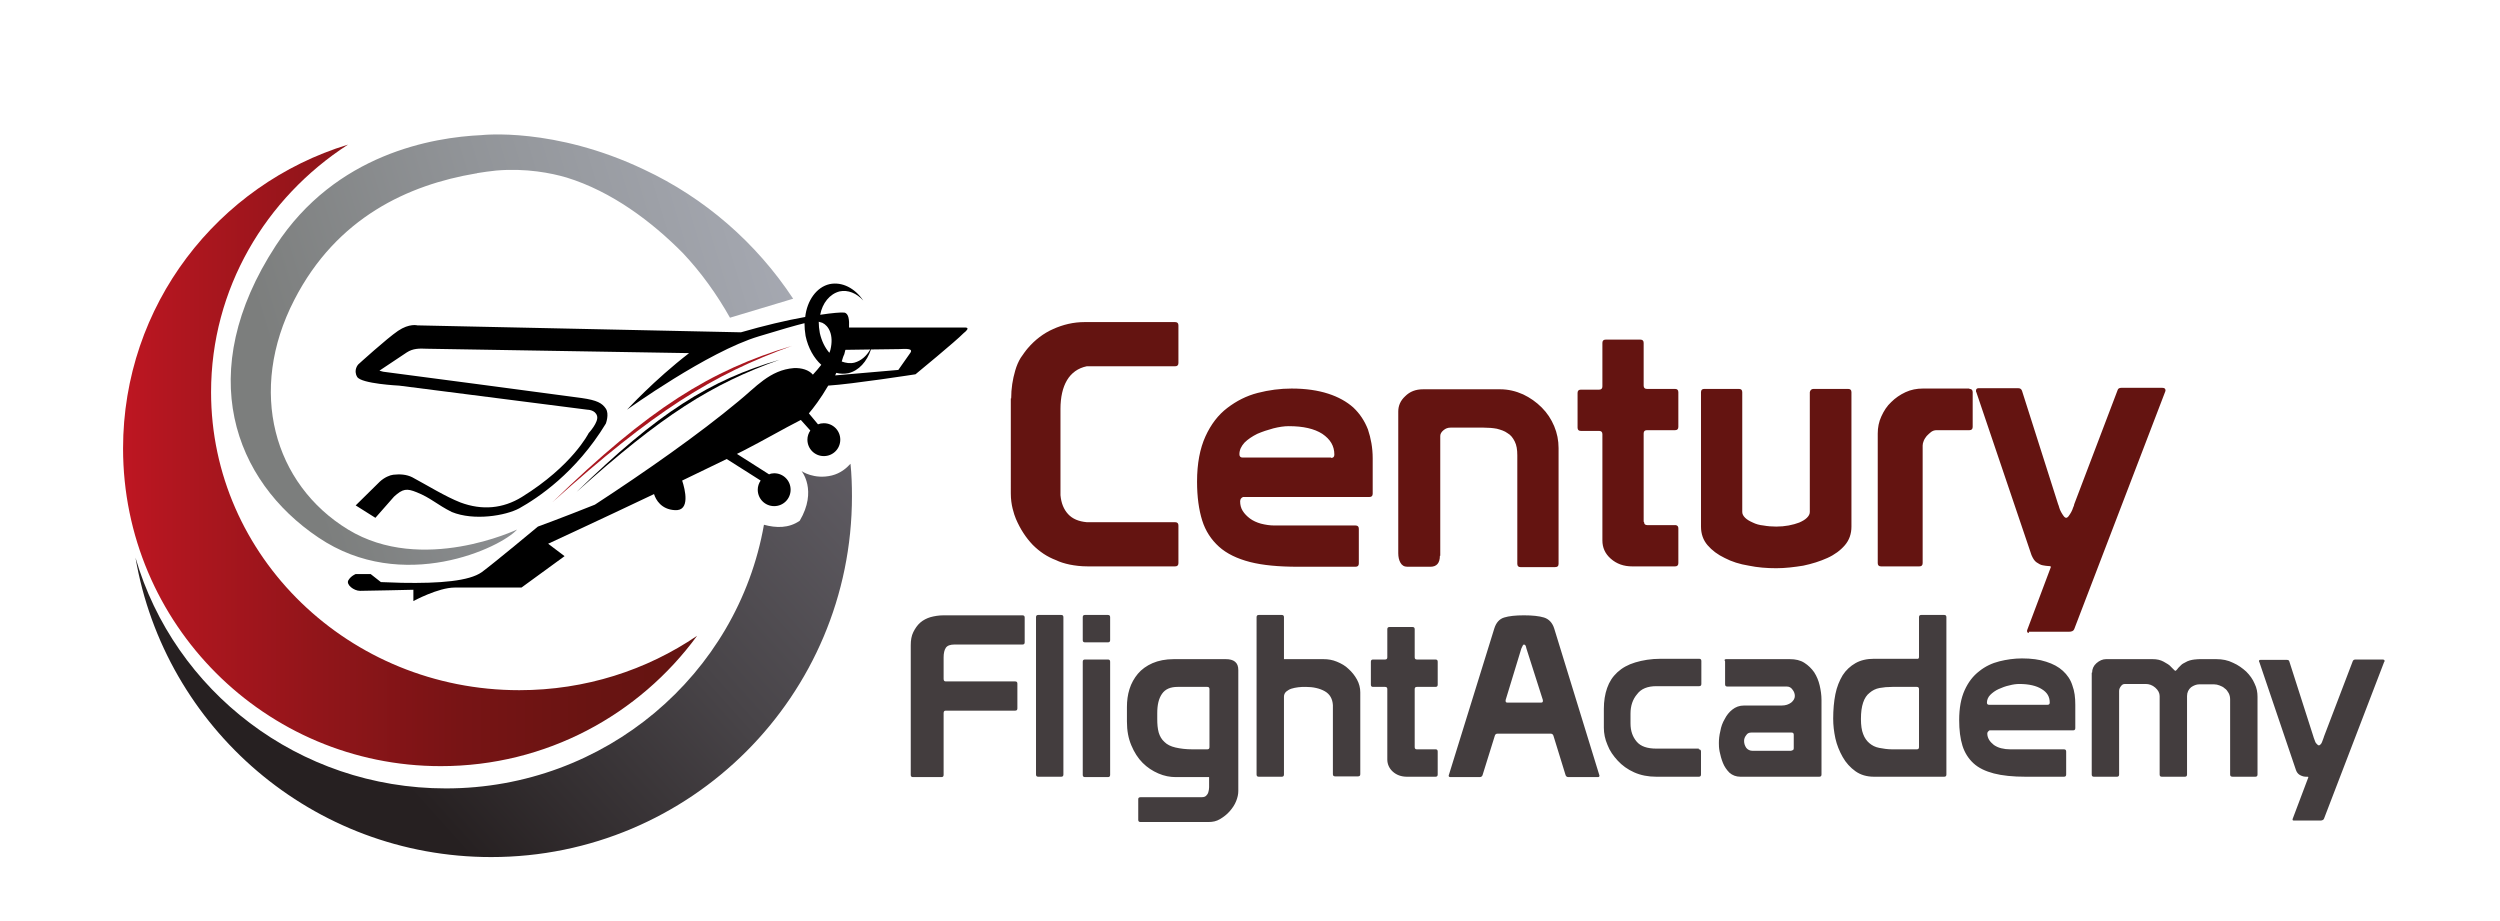
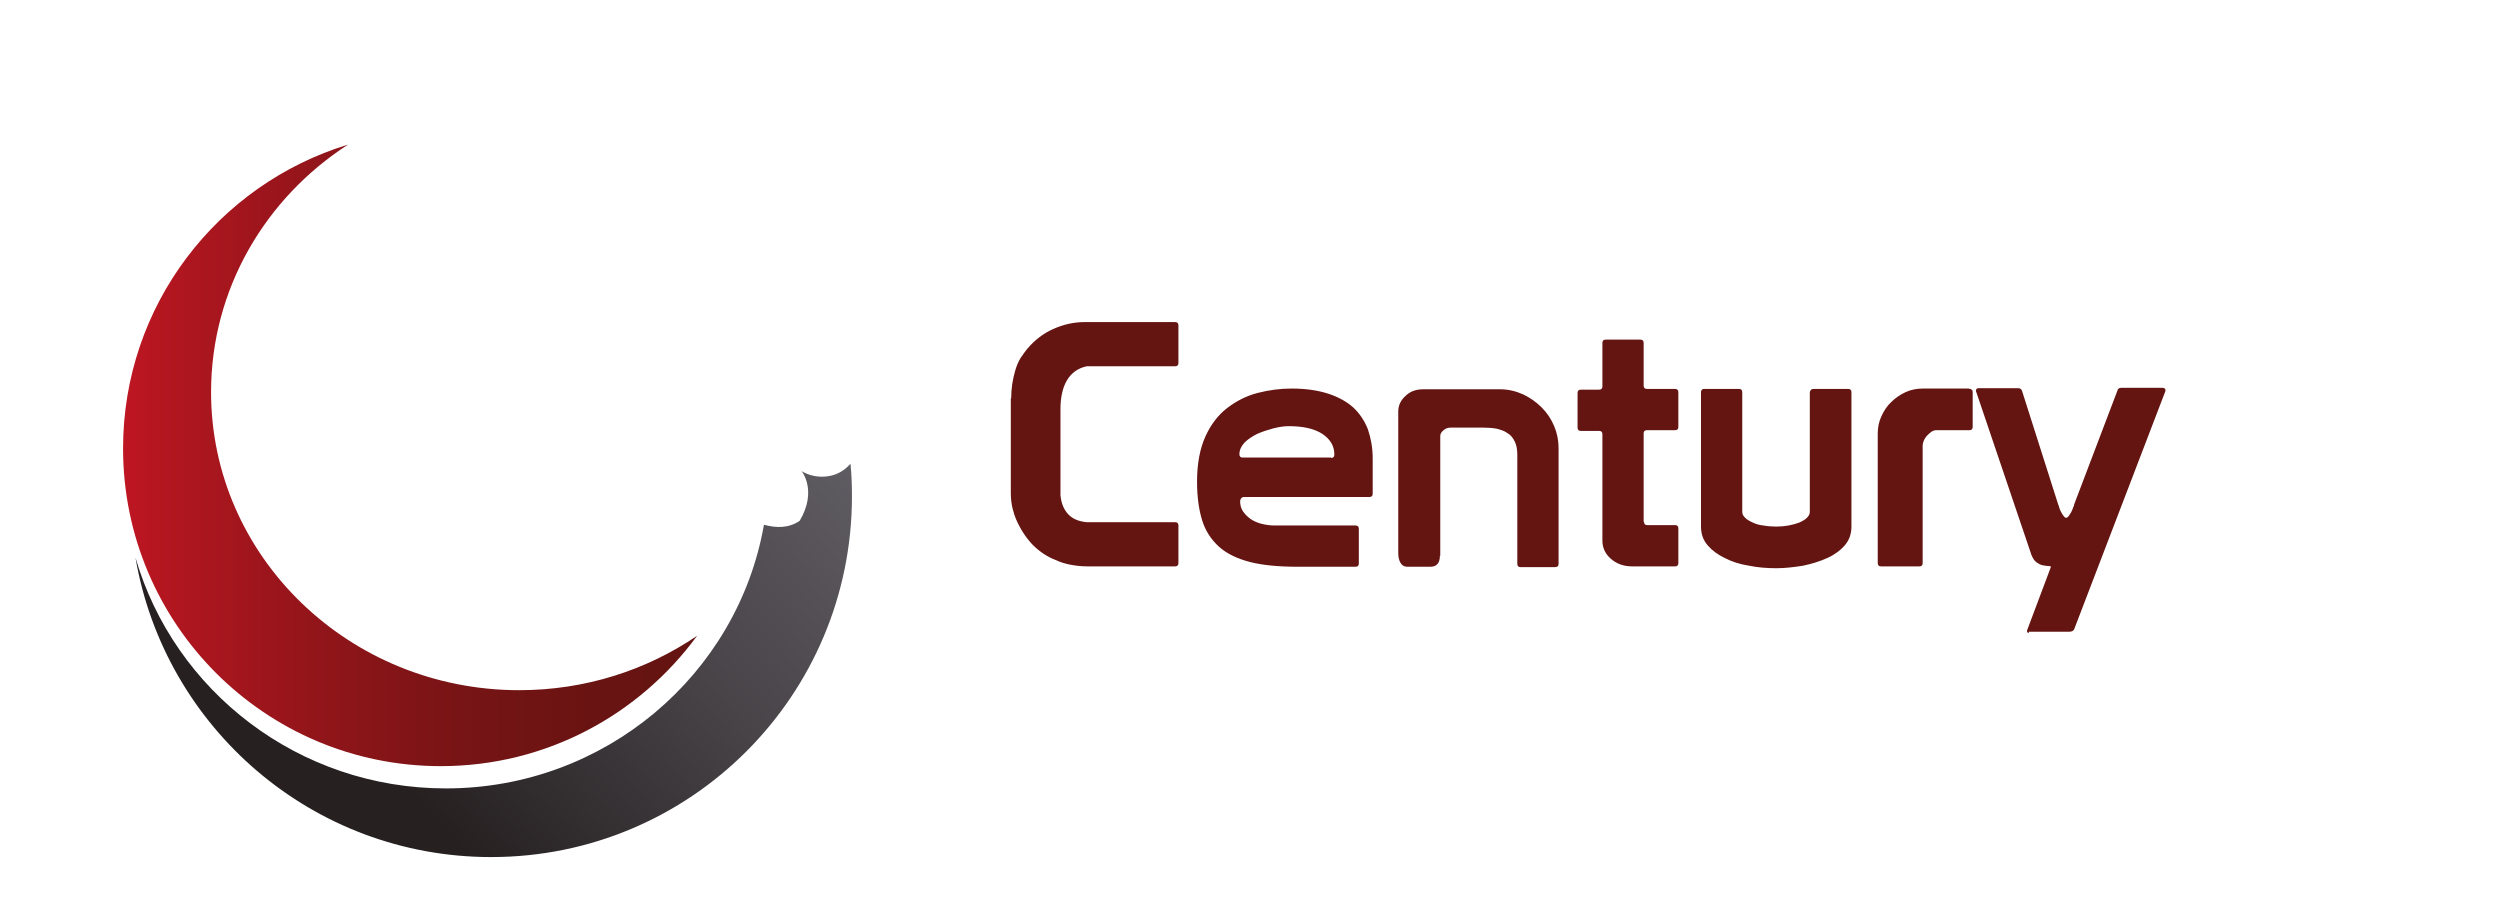
<svg xmlns="http://www.w3.org/2000/svg" version="1.1" id="Capa_1" x="0px" y="0px" viewBox="0 0 684.6 252.3" style="enable-background:new 0 0 684.6 252.3;" xml:space="preserve">
  <style type="text/css">
	.st0{fill-rule:evenodd;clip-rule:evenodd;}
	.st1{fill-rule:evenodd;clip-rule:evenodd;fill:#DADADA;}
	.st2{fill:#641411;}
	.st3{fill:#433D3E;}
	.st4{fill:url(#SVGID_1_);}
	.st5{fill:url(#SVGID_2_);}
	.st6{fill:url(#SVGID_3_);}
	.st7{fill-rule:evenodd;clip-rule:evenodd;fill:#AA171F;}
	.st8{fill:url(#SVGID_4_);}
	.st9{fill:url(#SVGID_5_);}
	.st10{fill:url(#SVGID_6_);}
	.st11{fill:url(#SVGID_7_);}
	.st12{fill:url(#SVGID_8_);}
	.st13{fill:url(#SVGID_9_);}
	.st14{filter:url(#Adobe_OpacityMaskFilter);}
	.st15{clip-path:url(#SVGID_11_);fill:url(#SVGID_13_);}
	.st16{clip-path:url(#SVGID_11_);mask:url(#SVGID_12_);fill:url(#SVGID_14_);}
	.st17{clip-path:url(#SVGID_16_);fill:url(#SVGID_17_);}
	.st18{filter:url(#Adobe_OpacityMaskFilter_1_);}
	.st19{clip-path:url(#SVGID_19_);fill:url(#SVGID_21_);}
	.st20{clip-path:url(#SVGID_19_);mask:url(#SVGID_20_);fill:url(#SVGID_22_);}
	.st21{filter:url(#Adobe_OpacityMaskFilter_2_);}
	.st22{clip-path:url(#SVGID_24_);fill:url(#SVGID_26_);}
	.st23{clip-path:url(#SVGID_24_);mask:url(#SVGID_25_);fill:url(#SVGID_27_);}
	.st24{fill:url(#SVGID_28_);}
	.st25{fill:url(#SVGID_29_);}
	.st26{fill:url(#SVGID_30_);}
	.st27{fill:url(#SVGID_31_);}
	.st28{fill:url(#SVGID_32_);}
	.st29{fill:url(#SVGID_33_);}
	.st30{fill:url(#SVGID_34_);}
	.st31{fill:url(#SVGID_35_);}
	.st32{fill:url(#SVGID_36_);}
</style>
  <path class="st2" d="M364.5,125.4L364.5,125.4c0.6,0,0.9-0.3,0.9-0.9c0-2.4-1.1-4.2-3.3-5.7c-2.2-1.4-5.2-2.1-9.2-2.1  c-1.2,0-2.6,0.2-4.2,0.6c-1.5,0.4-3,0.9-4.4,1.5c-1.4,0.7-2.6,1.5-3.5,2.4c-0.9,1-1.4,2-1.4,3.2c0,0.6,0.3,0.9,0.9,0.9H364.5z   M339.6,137.3c0,0.9,0.2,1.8,0.7,2.6c0.5,0.8,1.2,1.5,2,2.1c0.8,0.6,1.9,1.1,3,1.4c1.2,0.3,2.4,0.5,3.7,0.5h22.2  c0.6,0,0.9,0.3,0.9,0.9v9.5c0,0.6-0.3,0.9-0.9,0.9h-15.8c-5.2,0-9.6-0.4-13.1-1.3c-3.5-0.9-6.4-2.3-8.5-4.2  c-2.1-1.9-3.7-4.3-4.6-7.2c-0.9-2.9-1.4-6.4-1.4-10.6c0-5,0.8-9.1,2.3-12.4c1.5-3.3,3.5-5.9,6-7.8c2.5-1.9,5.2-3.3,8.3-4.1  c3.1-0.8,6.2-1.2,9.3-1.2c3.9,0,7.2,0.5,10,1.4c2.8,0.9,5.1,2.2,6.9,3.8c1.8,1.7,3.1,3.7,4,6c0.8,2.4,1.3,5,1.3,7.9v9.7  c0,0.6-0.3,0.9-0.9,0.9h-34.6C339.9,136.3,339.6,136.7,339.6,137.3z M394.3,152.2c0,2-0.9,3-2.6,3h-6.3c-0.9,0-1.5-0.4-1.9-1.1  c-0.4-0.7-0.6-1.6-0.6-2.6v-38.8c0-1.6,0.6-3,1.9-4.2c1.3-1.3,2.9-1.9,4.9-1.9h21.1c2.2,0,4.3,0.5,6.3,1.4c1.9,0.9,3.6,2.1,5.1,3.6  c1.5,1.5,2.6,3.2,3.4,5.1c0.8,1.9,1.2,3.9,1.2,6v31.7c0,0.6-0.3,0.9-1,0.9h-9.4c-0.6,0-0.9-0.3-0.9-0.9v-29.7c0-1.6-0.2-2.8-0.7-3.8  c-0.5-1-1.1-1.8-2-2.3c-0.8-0.6-1.8-0.9-2.9-1.2c-1.1-0.2-2.3-0.3-3.6-0.3h-9.1c-0.7,0-1.3,0.2-1.9,0.7c-0.6,0.5-0.9,1-0.9,1.6  V152.2z M450.2,142.9c0,0.6,0.3,0.9,0.9,0.9h7.8c0.5,0.1,0.7,0.4,0.7,0.9v9.5c0,0.6-0.3,0.9-0.9,0.9H447c-2.4,0-4.3-0.7-5.9-2.1  c-1.6-1.4-2.3-3.1-2.3-5v-29.1c0-0.6-0.3-0.9-0.9-0.9h-5c-0.6,0-0.9-0.3-0.9-0.9v-9.5c0-0.6,0.3-0.9,0.9-0.9h5  c0.6,0,0.9-0.3,0.9-0.9V93.9c0-0.6,0.3-0.9,0.9-0.9h9.5c0.6,0,0.9,0.3,0.9,0.9v11.7c0,0.6,0.3,0.9,0.9,0.9h7.7  c0.6,0,0.9,0.3,0.9,0.9v9.5c0,0.6-0.3,0.9-0.9,0.9h-7.7c-0.6,0-0.9,0.3-0.9,0.9V142.9z M496.6,106.5h9.5c0.6,0,0.9,0.3,0.9,0.9v36.8  c0,2-0.6,3.7-1.8,5.1c-1.2,1.4-2.8,2.6-4.8,3.5c-2,0.9-4.2,1.6-6.6,2.1c-2.5,0.4-4.9,0.7-7.4,0.7c-2.6,0-5.1-0.2-7.5-0.7  c-2.5-0.4-4.7-1.1-6.6-2.1c-1.9-0.9-3.5-2.1-4.7-3.5c-1.2-1.4-1.8-3.1-1.8-5.1v-36.8c0-0.6,0.3-0.9,0.9-0.9h9.5  c0.6,0,0.9,0.3,0.9,0.9v32.8c0,0.6,0.3,1.1,0.8,1.6c0.5,0.5,1.2,0.9,2.1,1.3c0.8,0.4,1.8,0.7,2.9,0.8c1.1,0.2,2.3,0.3,3.5,0.3  c1.2,0,2.3-0.1,3.4-0.3c1.1-0.2,2.1-0.5,2.9-0.8c0.9-0.4,1.6-0.8,2.1-1.3c0.5-0.5,0.8-1,0.8-1.6v-32.8  C495.7,106.9,496,106.5,496.6,106.5z M539.3,106.5c0.6,0,0.9,0.3,0.9,0.9v9.5c0,0.6-0.3,0.9-0.9,0.9h-9c-0.6,0-1.1,0.2-1.5,0.5  c-0.4,0.3-0.8,0.7-1.2,1.1c-0.3,0.4-0.6,0.8-0.8,1.3c-0.2,0.5-0.3,0.9-0.3,1.3v32.2c0,0.6-0.3,0.9-0.9,0.9h-10.5  c-0.6,0-0.9-0.3-0.9-0.9v-35.5c0-1.6,0.3-3.2,1-4.7c0.7-1.5,1.5-2.8,2.7-3.9c1.1-1.1,2.4-2,3.9-2.7c1.5-0.7,3.1-1,4.8-1H539.3z   M555.6,173.3c-0.3,0-0.5-0.1-0.5-0.4v-0.3l6.5-17.3v-0.1c0-0.1-0.2-0.2-0.7-0.2c-0.4,0-0.9-0.1-1.5-0.2c-0.6-0.1-1.1-0.4-1.7-0.8  c-0.6-0.4-1-1.1-1.4-2l-15.1-44.6c-0.1-0.1-0.1-0.2-0.1-0.4c0-0.4,0.2-0.7,0.7-0.7h10.8c0.6,0,0.9,0.2,1.1,0.7l9.9,31.1  c0.1,0.2,0.2,0.5,0.3,0.9c0.1,0.4,0.3,0.8,0.5,1.2c0.2,0.4,0.5,0.8,0.7,1.1c0.2,0.3,0.5,0.5,0.7,0.5c0.2,0,0.5-0.2,0.7-0.5  c0.2-0.3,0.5-0.7,0.7-1.1c0.2-0.4,0.4-0.8,0.5-1.2c0.2-0.4,0.3-0.7,0.3-0.9l11.9-31.3c0.1-0.4,0.5-0.6,1-0.6h11.2  c0.6,0,0.9,0.2,0.9,0.7c0,0.1,0,0.2-0.1,0.4l-24.9,65c-0.2,0.5-0.7,0.7-1.5,0.7H555.6z M276.9,109.1c0-2.7,0.4-5.2,1.1-7.6  c0.4-1.4,0.9-2.5,1.5-3.5c0.7-1,1.3-1.9,2-2.7c1.9-2.2,4.2-4,6.9-5.2c2.7-1.2,5.5-1.9,8.6-1.9h24.8c0.6,0,0.9,0.3,0.9,0.9v10.3  c0,0.6-0.3,0.9-0.9,0.9h-24.2c-2.4,0.5-4.2,1.8-5.4,3.8c-1.2,2-1.8,4.7-1.8,7.9v23.6c0.2,2.2,0.9,3.9,2.1,5.2c1.2,1.3,2.9,2,5.1,2.2  h24.2c0.6,0,0.9,0.3,0.9,0.9v10.3c0,0.6-0.3,0.9-0.9,0.9h-23.9c-1.9,0-3.5-0.2-5-0.5c-1.4-0.3-2.7-0.7-3.7-1.2  c-2.4-0.9-4.5-2.3-6.4-4.2c-1.9-2-3.4-4.3-4.6-7.1c-0.3-0.7-0.6-1.6-0.9-2.8c-0.3-1.2-0.5-2.6-0.5-4.2V109.1z" />
-   <path class="st3" d="M284.3,168.4h6.3c0.4,0,0.6,0.2,0.6,0.6v36.7v0.1v6.3c0,0.4-0.2,0.6-0.6,0.6h-6.3c-0.4,0-0.6-0.2-0.6-0.6v-6.3  v-0.1V169C283.7,168.6,283.9,168.4,284.3,168.4 M296.5,181.2L296.5,181.2c0-0.4,0.2-0.6,0.6-0.6h6.3c0.4,0,0.6,0.2,0.6,0.6v31  c0,0.4-0.2,0.6-0.6,0.6h-6.3c-0.4,0-0.6-0.2-0.6-0.6V181.2z M297.1,168.4h6.3c0.4,0,0.6,0.2,0.6,0.6v6.3c0,0.4-0.2,0.6-0.6,0.6h-6.3  c-0.4,0-0.6-0.2-0.6-0.6V169C296.5,168.6,296.7,168.4,297.1,168.4z M317.3,200.6L317.3,200.6c0.3,1,0.8,1.9,1.6,2.6  c0.7,0.7,1.7,1.2,3,1.5c1.3,0.3,2.8,0.5,4.7,0.5h4c0.4,0,0.6-0.2,0.6-0.6v-15.9c0-0.4-0.2-0.6-0.6-0.6h-8.1c-2,0-3.4,0.6-4.3,1.9  c-0.9,1.3-1.3,3-1.3,5.3v1.6C316.9,198.3,317,199.5,317.3,200.6z M312.4,218.3h16.7c0.5,0,0.9-0.1,1.2-0.4c0.3-0.3,0.5-0.6,0.6-1  c0.1-0.4,0.2-0.8,0.2-1.3c0-0.5,0-0.9,0-1.3v-1.5H322c-1.6,0-3.2-0.3-4.8-1c-1.6-0.7-3-1.6-4.3-2.9c-1.3-1.3-2.3-2.9-3.1-4.8  c-0.8-1.9-1.2-4-1.2-6.5v-4c0-1.7,0.2-3.3,0.7-4.9c0.5-1.6,1.3-3,2.3-4.2c1-1.2,2.4-2.2,4-2.9c1.6-0.7,3.6-1.1,5.8-1.1h14.3  c1,0,1.9,0.2,2.5,0.7c0.6,0.5,0.9,1.2,0.9,2.3v33.1c0,0.9-0.2,1.8-0.6,2.8c-0.4,1-1,1.9-1.8,2.8c-0.7,0.8-1.6,1.5-2.6,2.1  c-1,0.6-2,0.8-3.2,0.8h-18.6c-0.4,0-0.6-0.2-0.6-0.6v-5.7C311.7,218.5,311.9,218.3,312.4,218.3z M362.8,189.3  c-1.4-0.8-3.2-1.2-5.2-1.2c-0.7,0-1.4,0-2.1,0.1c-0.7,0.1-1.3,0.2-1.9,0.4c-0.6,0.2-1,0.5-1.4,0.8c-0.4,0.4-0.6,0.8-0.6,1.4v21.3  c0,0.4-0.2,0.6-0.6,0.6h-6.3c-0.4,0-0.6-0.2-0.6-0.6v-6.3v-0.1V169c0-0.4,0.2-0.6,0.6-0.6h6.3c0.4,0,0.6,0.2,0.6,0.6v11.5h10.8  c1.3,0,2.5,0.2,3.7,0.7c1.2,0.5,2.3,1.1,3.2,2c0.9,0.8,1.7,1.8,2.3,2.9c0.6,1.1,0.9,2.3,0.9,3.5v22.4c0,0.4-0.2,0.6-0.6,0.6h-6.3  c-0.4,0-0.6-0.2-0.6-0.6v-18.9C364.9,191.4,364.2,190.1,362.8,189.3z M387.4,204.6c0,0.4,0.2,0.6,0.6,0.6h5.2c0.3,0,0.5,0.2,0.5,0.6  v6.3c0,0.4-0.2,0.6-0.6,0.6h-7.8c-1.6,0-2.9-0.5-3.9-1.4c-1-0.9-1.5-2.1-1.5-3.3v-19.3c0-0.4-0.2-0.6-0.6-0.6H376  c-0.4,0-0.6-0.2-0.6-0.6v-6.3c0-0.4,0.2-0.6,0.6-0.6h3.3c0.4,0,0.6-0.2,0.6-0.6v-7.7c0-0.4,0.2-0.6,0.6-0.6h6.3  c0.4,0,0.6,0.2,0.6,0.6v7.7c0,0.4,0.2,0.6,0.6,0.6h5.1c0.4,0,0.6,0.2,0.6,0.6v6.3c0,0.4-0.2,0.6-0.6,0.6H388c-0.4,0-0.6,0.2-0.6,0.6  V204.6z M418,177.6L418,177.6c-0.1-0.5-0.2-0.8-0.3-0.9c-0.1-0.1-0.2-0.2-0.4-0.2c-0.2,0-0.4,0.4-0.7,1.1l-4.3,14.1  c0,0.1,0,0.1,0,0.2c0,0,0,0.1,0,0.1c0,0.3,0.2,0.4,0.5,0.4h9.2c0.3,0,0.5-0.1,0.5-0.4c0,0,0-0.1,0-0.1c0,0,0-0.1,0-0.2L418,177.6z   M409.2,172.1c0.5-1.6,1.4-2.6,2.7-3c1.3-0.4,3.1-0.6,5.4-0.6c2.3,0,4.2,0.2,5.5,0.6c1.3,0.4,2.3,1.4,2.8,3l12.4,40.3  c0,0.2-0.1,0.4-0.4,0.4h-8.1c-0.4,0-0.7-0.2-0.8-0.6l-3.3-10.7c-0.1-0.4-0.4-0.6-0.8-0.6h-14.5c-0.4,0-0.7,0.2-0.8,0.7l-3.3,10.6  c-0.1,0.4-0.4,0.6-0.8,0.6h-8c-0.3,0-0.5-0.1-0.5-0.4L409.2,172.1z M465.2,205.2c0.4,0,0.6,0.2,0.6,0.6v6.3c0,0.4-0.2,0.6-0.6,0.6  h-11.6c-2.3,0-4.3-0.4-6.1-1.2c-1.8-0.8-3.3-1.9-4.5-3.2c-1.2-1.3-2.2-2.7-2.8-4.3c-0.7-1.6-1-3.2-1-4.7v-5.2c0-2.1,0.3-4,0.9-5.7  c0.6-1.7,1.5-3.1,2.8-4.3c1.3-1.2,2.9-2.1,4.9-2.7c2-0.6,4.3-1,7-1h10.5c0.4,0,0.6,0.2,0.6,0.6v6.3c0,0.4-0.2,0.6-0.6,0.6h-11.7  c-2.4,0-4.2,0.7-5.3,2.2c-1.2,1.4-1.8,3.2-1.8,5.3v2.7c0,2.1,0.6,3.7,1.7,5c1.1,1.3,2.9,1.9,5.4,1.9H465.2z M490.6,205.5  L490.6,205.5c0.4,0,0.6-0.2,0.6-0.6v-3.7c0-0.4-0.2-0.6-0.6-0.6h-11c-0.6,0-1.1,0.2-1.4,0.7c-0.4,0.5-0.6,1-0.6,1.6  c0,0.7,0.2,1.3,0.6,1.9c0.4,0.5,1,0.8,1.7,0.8H490.6z M472.7,180.5h17.4c1.6,0,2.9,0.3,4,1c1.1,0.7,2,1.6,2.7,2.6  c0.7,1.1,1.2,2.3,1.5,3.6c0.3,1.3,0.5,2.6,0.5,4v20.4c0,0.4-0.2,0.6-0.6,0.6h-21.6c-1.2,0-2.2-0.4-3-1.1c-0.8-0.8-1.4-1.7-1.8-2.7  c-0.4-1-0.7-2.1-0.9-3.1c-0.2-1-0.2-1.8-0.2-2.3c0-1,0.1-2.1,0.4-3.3c0.2-1.2,0.6-2.3,1.2-3.3c0.5-1,1.2-1.9,2.1-2.6  c0.9-0.7,1.9-1.1,3.2-1.1h10.3c1.1,0,1.9-0.3,2.6-0.8c0.6-0.5,1-1.1,1-1.8c0-0.6-0.2-1.2-0.6-1.7c-0.4-0.6-0.9-0.9-1.6-0.9h-16.3  c-0.4,0-0.6-0.2-0.6-0.6v-6.3C472.1,180.7,472.3,180.5,472.7,180.5z M525.5,188.7L525.5,188.7c0-0.4-0.2-0.6-0.6-0.6h-6.7  c-1.3,0-2.4,0.1-3.5,0.3c-1.1,0.2-2,0.7-2.7,1.3c-0.8,0.6-1.4,1.5-1.8,2.7c-0.4,1.2-0.6,2.6-0.6,4.5c0,1.7,0.2,3.1,0.6,4.1  c0.4,1.1,1,1.9,1.7,2.5c0.7,0.6,1.6,1.1,2.7,1.3c1.1,0.2,2.2,0.4,3.6,0.4h6.7c0.4,0,0.6-0.2,0.6-0.6V188.7z M525.5,179.9V169  c0-0.4,0.2-0.6,0.6-0.6h6.3c0.4,0,0.6,0.2,0.6,0.6v43.1c0,0.4-0.2,0.6-0.6,0.6h-19.2c-2,0-3.7-0.5-5.1-1.5c-1.4-1-2.6-2.3-3.5-3.9  c-0.9-1.6-1.6-3.3-2-5.1c-0.4-1.9-0.6-3.6-0.6-5.4c0-2.4,0.2-4.7,0.6-6.7c0.4-2,1.1-3.7,2-5.2c0.9-1.4,2.1-2.5,3.5-3.3  c1.4-0.8,3.1-1.2,5.1-1.2h11.7C525.3,180.5,525.5,180.3,525.5,179.9z M560.7,193L560.7,193c0.4,0,0.6-0.2,0.6-0.6  c0-1.6-0.7-2.8-2.2-3.7c-1.4-0.9-3.5-1.4-6.1-1.4c-0.8,0-1.7,0.1-2.8,0.4c-1,0.2-2,0.6-2.9,1c-0.9,0.4-1.7,1-2.3,1.6  c-0.6,0.6-0.9,1.4-0.9,2.1c0,0.4,0.2,0.6,0.6,0.6H560.7z M544.2,200.9c0,0.6,0.2,1.2,0.5,1.7c0.3,0.5,0.8,1,1.3,1.4  c0.6,0.4,1.2,0.7,2,0.9c0.8,0.2,1.6,0.3,2.5,0.3h14.7c0.4,0,0.6,0.2,0.6,0.6v6.3c0,0.4-0.2,0.6-0.6,0.6h-10.5  c-3.5,0-6.4-0.3-8.7-0.9c-2.3-0.6-4.2-1.5-5.6-2.8c-1.4-1.3-2.4-2.9-3-4.8c-0.6-1.9-0.9-4.3-0.9-7c0-3.3,0.5-6,1.5-8.2  c1-2.2,2.3-3.9,4-5.2c1.6-1.3,3.5-2.2,5.5-2.7c2-0.5,4.1-0.8,6.2-0.8c2.6,0,4.8,0.3,6.6,0.9c1.9,0.6,3.4,1.4,4.6,2.5  c1.2,1.1,2.1,2.4,2.6,4c0.6,1.6,0.8,3.3,0.8,5.3v6.4c0,0.4-0.2,0.6-0.6,0.6h-22.9C544.4,200.3,544.2,200.5,544.2,200.9z   M572.9,184.2c0-1,0.4-1.9,1.2-2.6c0.8-0.7,1.7-1.1,2.6-1.1h12.8c1.1,0,2.1,0.2,3,0.7c0.9,0.5,1.6,0.9,2,1.4  c0.2,0.2,0.4,0.4,0.7,0.7c0.3,0.3,0.4,0.4,0.5,0.4c0.1,0,0.2-0.1,0.3-0.2c0.1-0.1,0.3-0.3,0.5-0.6c0.2-0.2,0.5-0.5,0.8-0.8  c0.3-0.3,0.7-0.5,1.1-0.7c0.8-0.5,1.7-0.7,2.5-0.8c0.8-0.1,1.4-0.1,1.6-0.1h4.4c1.7,0,3.2,0.3,4.6,1c1.4,0.6,2.6,1.5,3.6,2.4  c1,1,1.8,2.1,2.3,3.3c0.6,1.2,0.8,2.4,0.8,3.6v21.3c0,0.4-0.2,0.6-0.6,0.6h-6.2c-0.5,0-0.7-0.2-0.7-0.6v-20.5c0-0.7-0.1-1.2-0.4-1.8  c-0.3-0.5-0.6-1-1.1-1.3c-0.4-0.4-0.9-0.6-1.4-0.8c-0.5-0.2-1-0.3-1.5-0.3h-4.1c-0.7,0-1.5,0.3-2.2,0.8c-0.7,0.6-1.1,1.4-1.1,2.4  v21.5c0,0.4-0.2,0.6-0.6,0.6h-6.3c-0.4,0-0.6-0.2-0.6-0.6v-21.5c0-0.8-0.4-1.6-1.2-2.3c-0.8-0.7-1.7-1-2.6-1h-5.7  c-0.5,0-0.8,0.2-1.1,0.6c-0.3,0.4-0.5,0.8-0.5,1.3v22.9c0,0.4-0.2,0.6-0.6,0.6h-6.3c-0.4,0-0.6-0.2-0.6-0.6V184.2z M628.1,224.7  c-0.2,0-0.3-0.1-0.3-0.2v-0.2l4.3-11.4v-0.1c0-0.1-0.1-0.1-0.4-0.1c-0.3,0-0.6,0-1-0.1c-0.4-0.1-0.8-0.3-1.1-0.5  c-0.4-0.3-0.7-0.7-0.9-1.3l-10-29.5c0,0-0.1-0.1-0.1-0.2c0-0.3,0.1-0.4,0.4-0.4h7.2c0.4,0,0.6,0.1,0.7,0.4l6.6,20.6  c0,0.1,0.1,0.3,0.2,0.6c0.1,0.3,0.2,0.5,0.3,0.8c0.1,0.3,0.3,0.5,0.5,0.7c0.2,0.2,0.3,0.3,0.5,0.3s0.3-0.1,0.5-0.3  c0.2-0.2,0.3-0.4,0.4-0.7c0.1-0.3,0.2-0.5,0.3-0.8c0.1-0.3,0.2-0.5,0.2-0.6l7.9-20.7c0.1-0.2,0.3-0.4,0.7-0.4h7.4  c0.4,0,0.6,0.1,0.6,0.4c0,0.1,0,0.2-0.1,0.2l-16.5,43c-0.1,0.3-0.5,0.5-1,0.5H628.1z M249.4,176.7c0-1.4,0.2-2.6,0.7-3.6  c0.5-1,1.1-1.9,1.9-2.6c0.8-0.7,1.8-1.2,2.8-1.5c1.1-0.3,2.3-0.5,3.6-0.5H280c0.4,0,0.6,0.2,0.6,0.6v6.8c0,0.4-0.2,0.6-0.6,0.6  h-18.7c-1.1,0-1.9,0.3-2.3,0.9c-0.4,0.6-0.6,1.5-0.6,2.6v5.9c0,0.5,0.2,0.7,0.6,0.7h19c0.4,0,0.6,0.2,0.6,0.6v6.8  c0,0.4-0.2,0.6-0.6,0.6h-19c-0.4,0-0.6,0.2-0.6,0.7v16.9c0,0.4-0.2,0.6-0.6,0.6H250c-0.4,0-0.6-0.2-0.6-0.6V176.7z" />
  <g>
    <linearGradient id="SVGID_1_" gradientUnits="userSpaceOnUse" x1="33.696" y1="124.646" x2="190.891" y2="124.646">
      <stop offset="0" style="stop-color:#BE1622" />
      <stop offset="6.514221e-02" style="stop-color:#B41620" />
      <stop offset="0.333" style="stop-color:#92151A" />
      <stop offset="0.585" style="stop-color:#781415" />
      <stop offset="0.814" style="stop-color:#691412" />
      <stop offset="1" style="stop-color:#641411" />
    </linearGradient>
    <path class="st4" d="M57.8,107.4c0-28.3,14.9-53.2,37.5-67.8c-35.7,10.9-61.6,44-61.6,83.2c0,48,38.9,87,87,87   c28.9,0,54.4-14.1,70.2-35.7c-13.8,9.4-30.6,14.9-48.7,14.9C95.6,189,57.8,152.4,57.8,107.4" />
    <linearGradient id="SVGID_2_" gradientUnits="userSpaceOnUse" x1="96.882" y1="200.683" x2="299.204" y2="18.732">
      <stop offset="0" style="stop-color:#262021" />
      <stop offset="1.803994e-03" style="stop-color:#262021" />
      <stop offset="0.303" style="stop-color:#484448" />
      <stop offset="0.58" style="stop-color:#615E65" />
      <stop offset="0.822" style="stop-color:#706E76" />
      <stop offset="1" style="stop-color:#75747C" />
    </linearGradient>
    <path class="st5" d="M227.8,130.2c-4.9,1.2-8.3-1.2-8.3-1.2s4.4,5.3-0.5,13.6c-3,2.1-6.5,2-9.8,1.1c-7.2,41-43.5,72.2-87.1,72.2   c-40.4,0-74.4-26.7-85-63.2c8,46.6,48.5,82,97.4,82c54.6,0,98.8-44.2,98.8-98.8c0-3-0.1-6-0.4-8.9   C231.8,128.2,230.2,129.6,227.8,130.2" />
    <linearGradient id="SVGID_3_" gradientUnits="userSpaceOnUse" x1="77.604" y1="109.08" x2="279.944" y2="47.565">
      <stop offset="0" style="stop-color:#7C7E7D" />
      <stop offset="0.321" style="stop-color:#919498" />
      <stop offset="0.757" style="stop-color:#AAADB7" />
      <stop offset="1" style="stop-color:#B3B7C3" />
    </linearGradient>
-     <path class="st6" d="M176.3,46.4C176.3,46.3,176.3,46.3,176.3,46.4c-24.6-11.7-44.4-9.4-44.4-9.4l0,0c-13.4,0.6-40,5.1-56.4,30.3   c-22.6,34.7-11.4,64.4,11.7,79.9c23.1,15.6,50.1,2.7,54.4-2.2c0,0-26,12.4-46.3,0C75,132.6,67.7,107.1,80.6,82.1   c11.6-22.6,31.3-31.5,49.7-34.6c0.1,0,0.3,0,0.4-0.1c1.7-0.3,3.5-0.5,5.2-0.7c8.2-0.7,15.1,0.7,19.2,1.9   c12.4,3.8,23.4,12.1,31.9,20.7c5,5.3,9.3,11.3,12.9,17.7l17.3-5.2C207.1,66.5,193,54.2,176.3,46.4" />
-     <path class="st0" d="M157.8,134.8c23.6-21.2,37-29.6,55.7-36.3C194.4,104.1,180.3,112.9,157.8,134.8z" />
-     <path class="st0" d="M264.2,89.7h-31.7c0.1-2.1-0.1-3.9-1.3-4.1c-0.9-0.1-3.3,0.1-6.6,0.6c0.6-3.2,2.6-5.7,5.3-6.4   c2.3-0.5,4.7,0.5,6.5,2.5c-2.3-3.4-5.8-5.2-9.2-4.5c-3.6,0.8-6.2,4.5-6.7,9c-5.1,0.9-11.4,2.4-17.6,4.2l-88.6-1.9   c0,0-2.2-0.6-5.3,1.5c-3.1,2.1-10.9,9.2-10.9,9.2s-1.4,1.5-0.3,3.4c1.1,1.9,11.5,2.4,11.5,2.4l51.6,6.6c0,0,2.1,0,2.6,1.7   c0.5,1.7-2.3,4.7-2.3,4.7s-4.4,8.9-18.3,17.5c-5.2,3.2-10.9,3.7-16.8,1.5c-4.1-1.6-9.1-4.7-13.2-6.9c-1.6-0.8-3.4-0.9-5.2-0.7   c-0.9,0.1-2.4,0.7-3.7,1.9l-6.6,6.5l5.4,3.4l5.1-5.8c2.4-2.2,3.5-2.3,6.2-1.2c3.8,1.5,5.6,3.4,9.6,5.4c6.1,2.5,14.8,1,18.5-1   c5-2.8,15.5-9.7,23.7-23.2c0,0,1-2.6,0-4.1c-1-1.5-2.4-2.3-6.6-2.9c-4.1-0.6-54.3-7.2-54.3-7.2s-0.5-0.1-1.1-0.3l7.5-5   c1.7-1.1,3.4-1.1,5.5-1l71.8,1.2c-9.6,7.4-17,15.5-17,15.5s22.1-15.9,36.1-20.1c6.2-1.9,10.1-3,12.5-3.6c0,1.1,0.1,2.3,0.3,3.5   c0.7,3.3,2.3,6.1,4.3,7.9c-0.6,0.8-1.4,1.7-2.3,2.7c-1.1-1.3-3.1-1.9-5.2-1.8c-6.6,0.5-10.5,5.3-15.2,9.1   c-10.8,9-25.5,19.3-39.3,28.3c-9,3.6-15.6,6-15.6,6s-12,10-15.4,12.5c-3.4,2.4-11.3,3.1-21.9,2.9l-5.7-0.2l-2.8-2.2h-4.1   c0,0-1.3,0.5-2,1.7c-0.7,1.2,1.5,2.9,3.2,2.9c1.7,0,14.6-0.3,14.6-0.3v3.1c0,0,6.8-3.7,11.3-3.7c4.5,0,18.3,0,18.3,0l11.8-8.6   l-4.5-3.4c0,0,14.3-6.6,29-13.6c0.5,1.6,2,4.2,5.7,4.4c4.3,0.3,2.8-5.7,2-8.1c4.4-2.1,8.5-4.1,12.2-5.9l9.3,5.9   c-0.5,0.7-0.8,1.6-0.8,2.5c0,2.5,2,4.5,4.5,4.5c2.5,0,4.5-2,4.5-4.5c0-2.5-2-4.5-4.5-4.5c-0.5,0-1,0.1-1.4,0.3l-8.8-5.6   c2.3-1.1,4.2-2.2,5.8-3c7.1-3.9,10.3-5.6,11.7-6.3l2.6,2.9c-0.5,0.7-0.8,1.6-0.8,2.5c0,2.5,2,4.5,4.5,4.5c2.5,0,4.5-2,4.5-4.5   c0-2.5-2-4.5-4.5-4.5c-0.6,0-1.1,0.1-1.6,0.3l-2.5-3c1.2-1.4,3.2-4,5.3-7.6c6.5-0.4,23.9-3.1,23.9-3.1s11.2-9.2,13.1-11.2   C266.1,89.5,264.2,89.7,264.2,89.7z M231.2,97c0,0,0.1-0.5,0.3-1.2l6.8-0.1c-1,1.8-2.5,3.1-4.3,3.6c-1.2,0.3-2.4,0.1-3.5-0.3   C230.7,98.3,230.9,97.6,231.2,97z M227.4,95.8c-0.1,0.2-0.1,0.5-0.3,0.8c-1.2-1.4-2.1-3.2-2.6-5.4c-0.2-1.1-0.3-2.1-0.3-3.1   c0.4,0.1,0.7,0.2,1,0.3C226.9,89.2,228.4,91.7,227.4,95.8z M249.3,96.6l-3.3,4.7l-17.3,1.5c0.1-0.2,0.2-0.4,0.3-0.7   c1.1,0.3,2.2,0.3,3.3,0.1c2.9-0.7,5.1-3.2,6.2-6.5l7.6-0.1C248.2,95.5,250.1,95.4,249.3,96.6z" />
-     <path class="st7" d="M151.3,137.5c27.9-25,43.6-34.8,65.6-42.8C194.5,101.4,177.8,111.8,151.3,137.5z" />
  </g>
</svg>